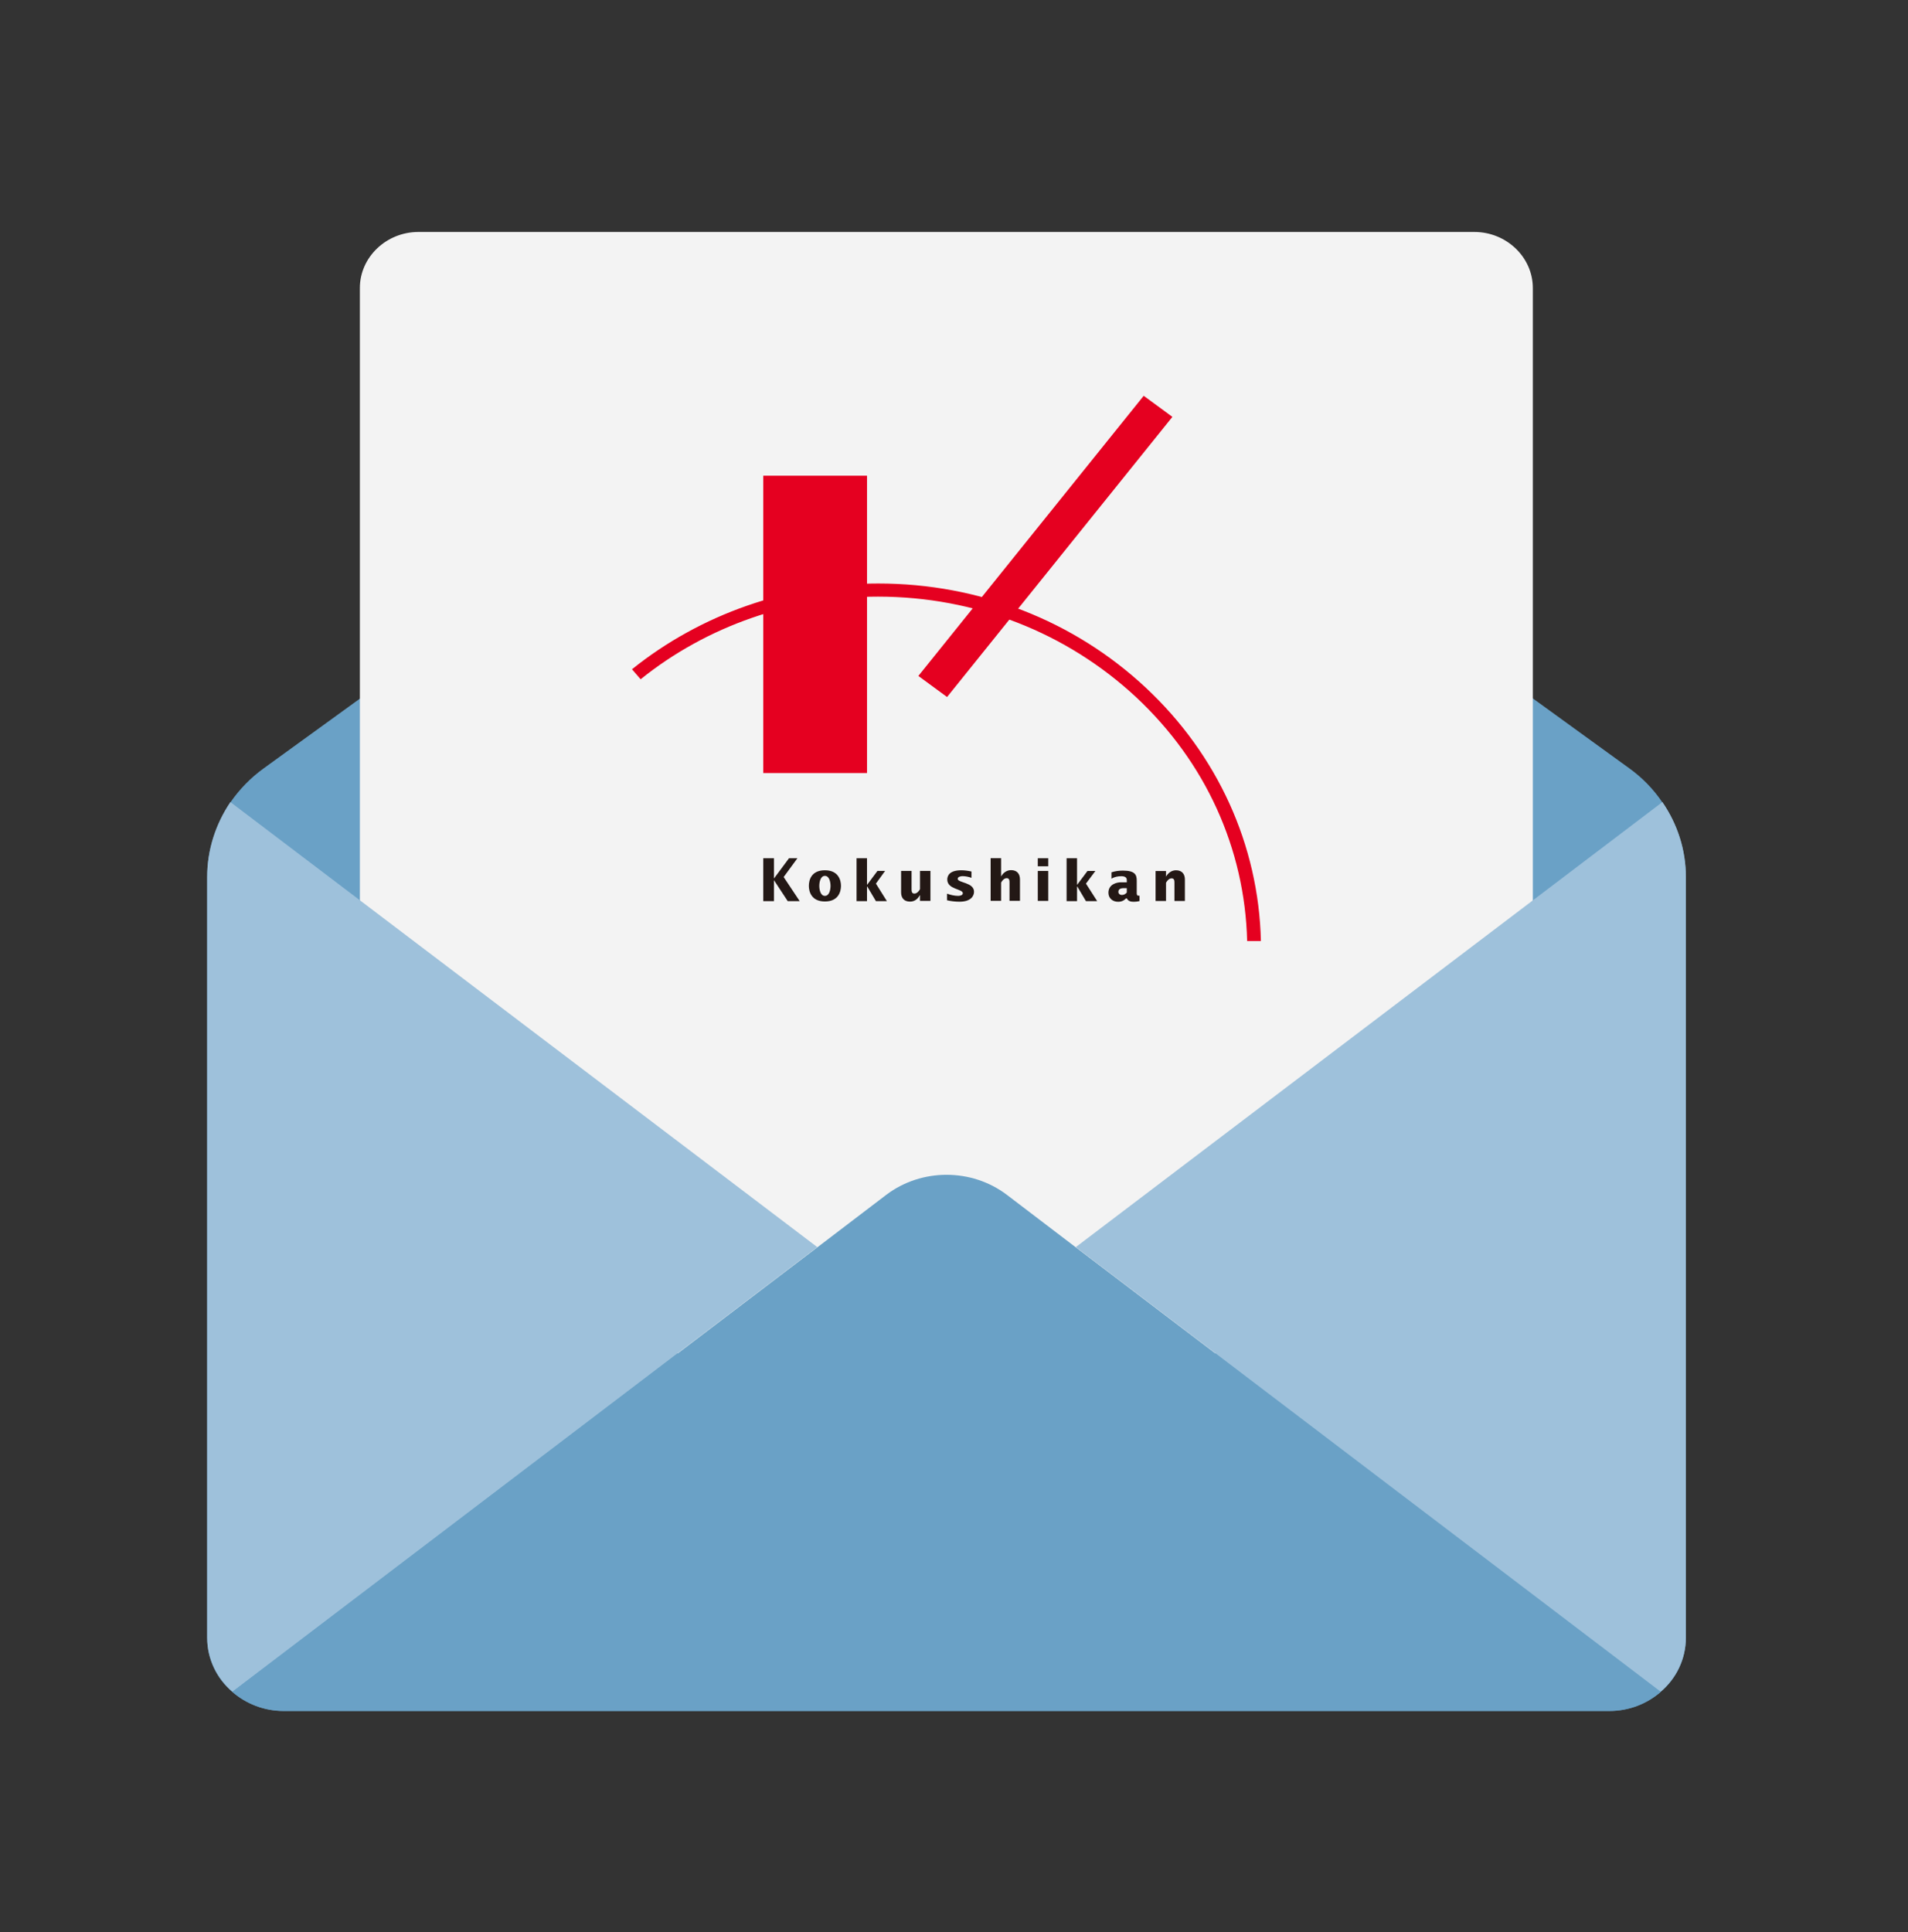
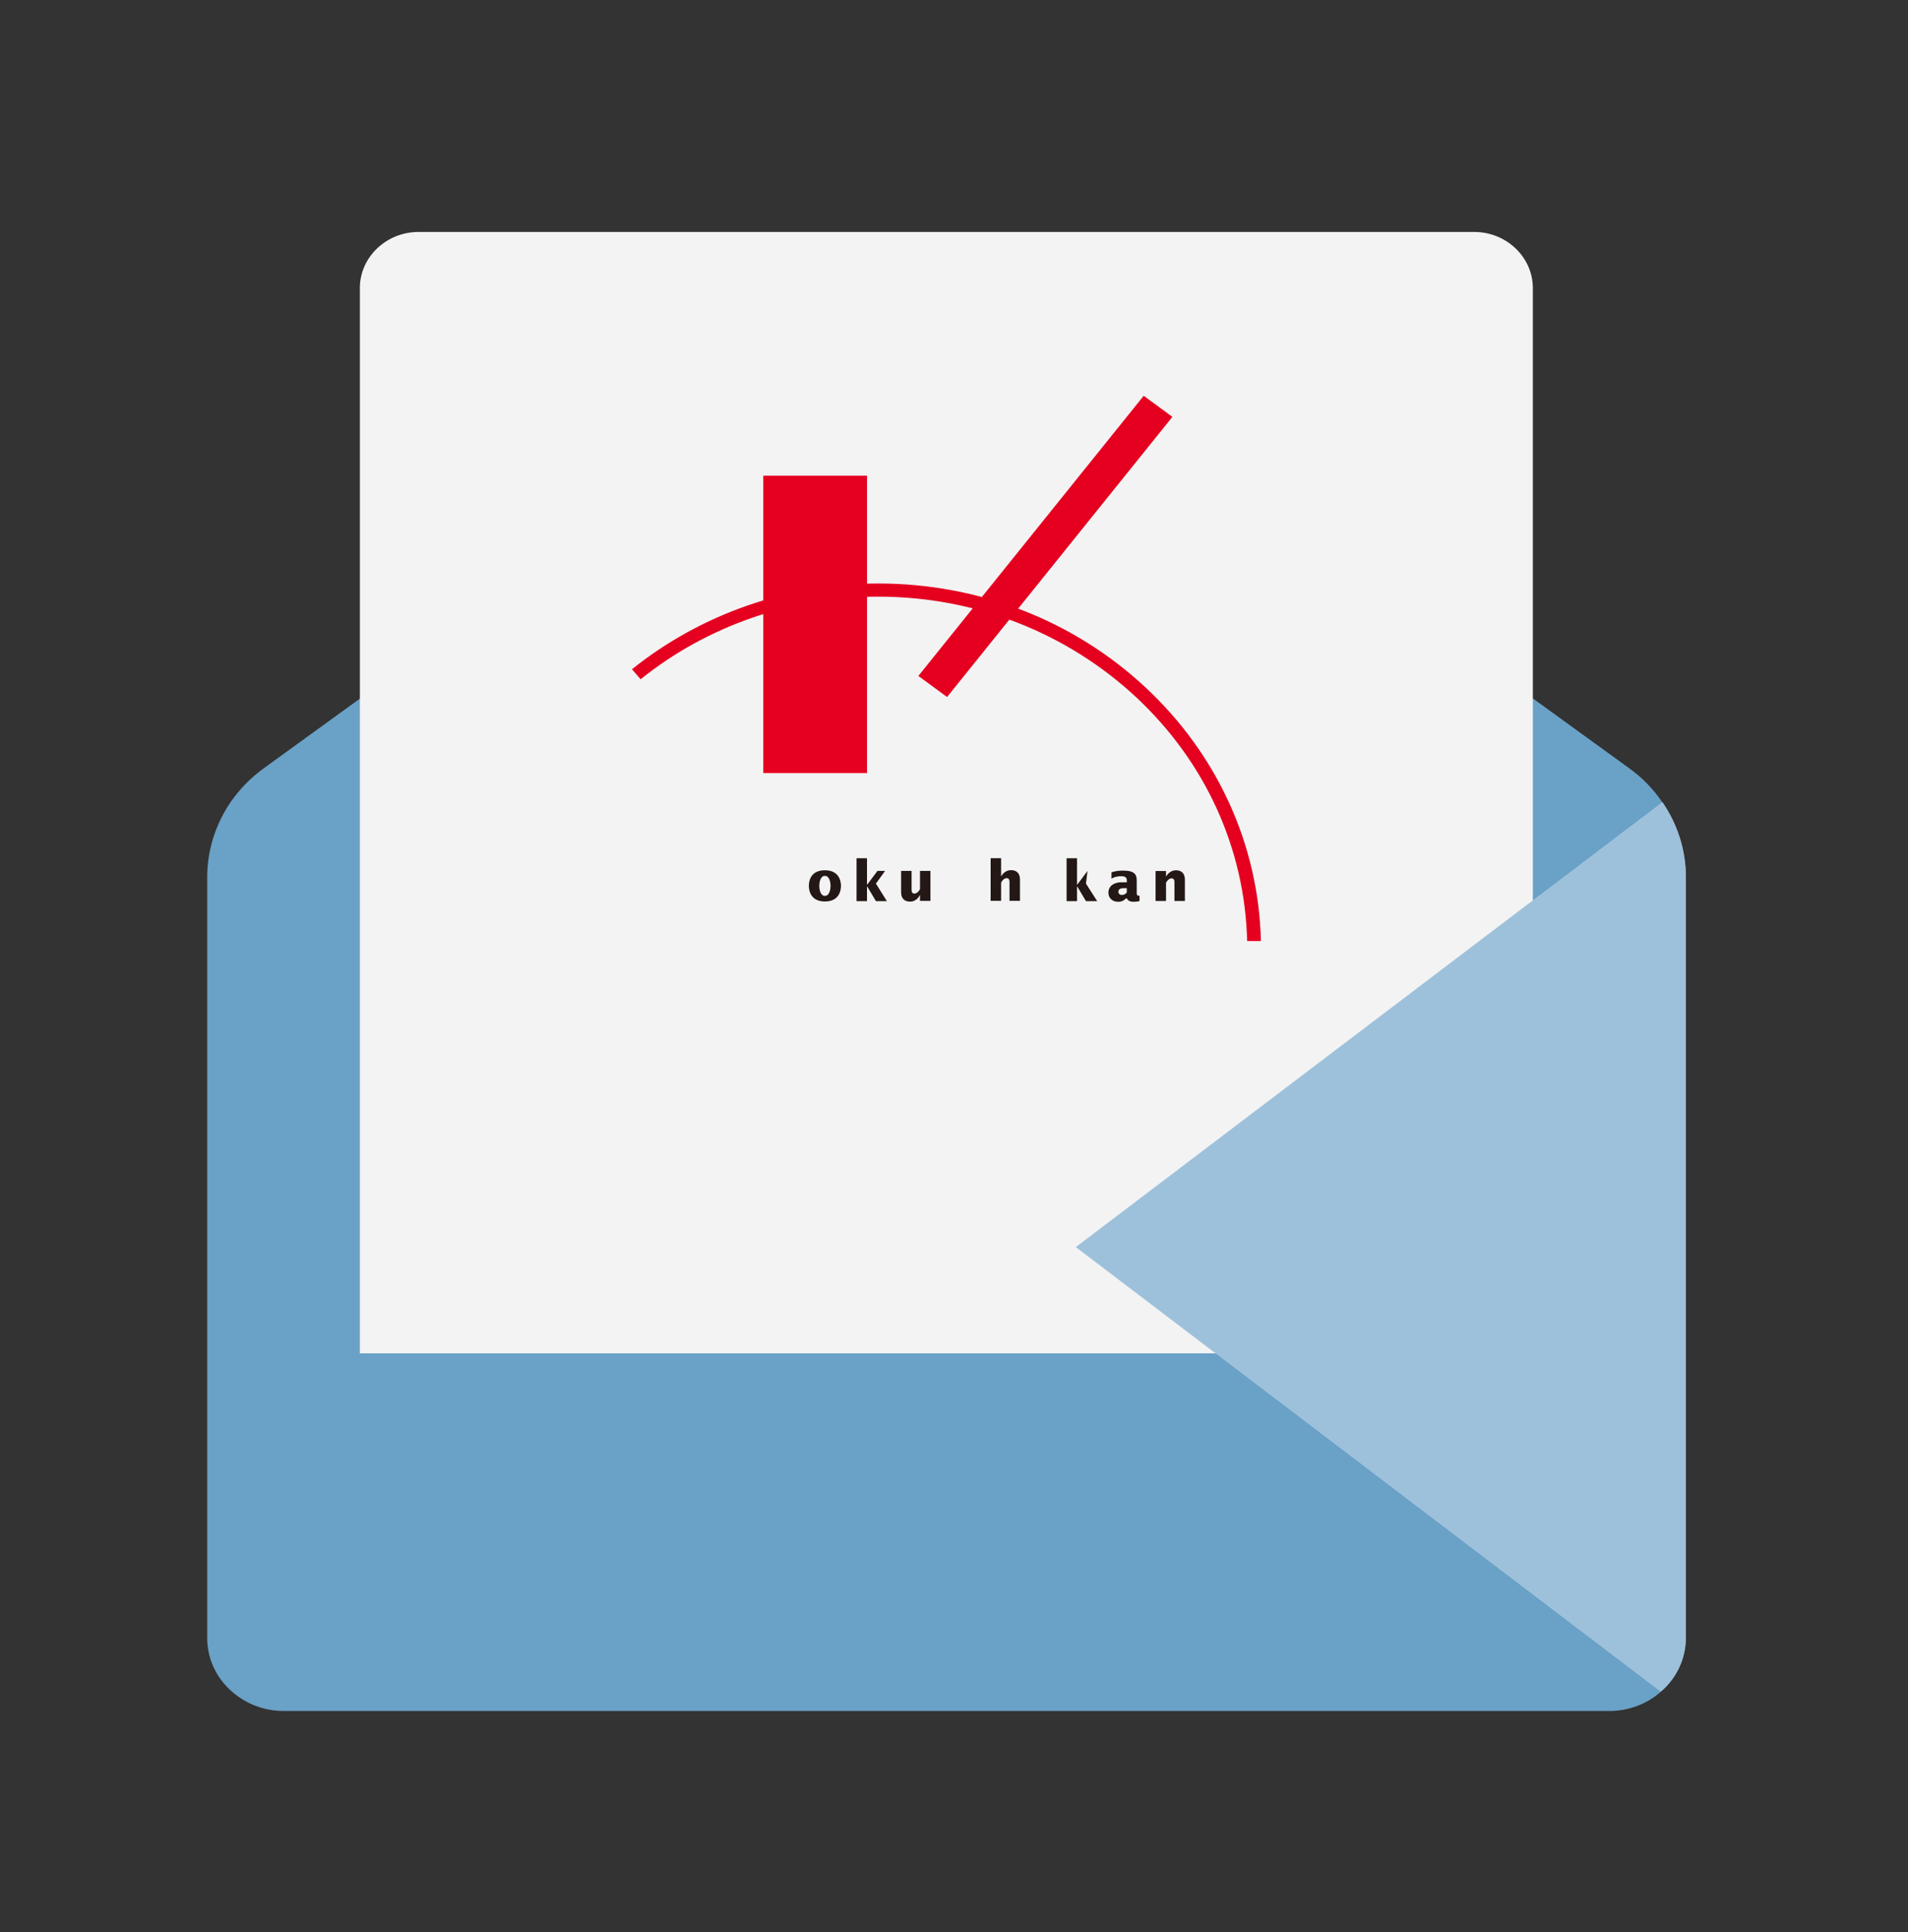
<svg xmlns="http://www.w3.org/2000/svg" width="80" height="81" viewBox="0 0 80 81" fill="none">
  <rect x="0" y="0" width="80" height="81" fill="#333333" stroke="none" />
  <path d="M69.702 33.638C69.338 33.096 68.868 32.606 68.312 32.207L61.065 26.956H18.308L11.06 32.207C10.504 32.606 10.034 33.096 9.66 33.638C9.04 34.557 8.687 35.64 8.687 36.774V68.662C8.687 69.561 9.093 70.379 9.745 70.93C10.312 71.421 11.06 71.727 11.894 71.727H67.478C68.312 71.727 69.06 71.421 69.627 70.93C70.279 70.379 70.685 69.561 70.685 68.662V36.774C70.685 35.64 70.332 34.557 69.702 33.638Z" fill="#6AA1C6" />
  <path d="M15.089 56.754V12.074C15.089 10.777 16.2 9.724 17.547 9.724H61.812C63.169 9.724 64.27 10.787 64.27 12.074V56.734H15.089V56.754Z" fill="#F3F3F3" />
-   <path d="M34.267 52.28L9.745 70.916C9.093 70.365 8.687 69.547 8.687 68.648V36.76C8.687 35.626 9.04 34.543 9.66 33.624L34.267 52.28Z" fill="#9EC1DB" />
-   <path d="M69.629 70.928C69.062 71.418 68.314 71.725 67.481 71.725H11.896C11.062 71.725 10.314 71.418 9.747 70.928L34.269 52.291L37.166 50.084C38.641 48.971 40.736 48.971 42.211 50.084L45.108 52.291L69.629 70.928Z" fill="#6AA1C6" />
  <path d="M70.687 36.76V68.648C70.687 69.547 70.281 70.365 69.628 70.916L45.107 52.28L69.703 33.624C70.334 34.543 70.687 35.626 70.687 36.76Z" fill="#9EC1DB" />
  <path d="M36.353 19.942H32.003V32.407H36.353V19.942Z" fill="#E50020" />
  <path d="M47.954 16.592L38.506 28.336L39.709 29.22L49.157 17.476L47.954 16.592Z" fill="#E50020" />
-   <path d="M32.003 35.979H32.452V36.827L33.082 35.979H33.435L32.858 36.766L33.531 37.778H33.029L32.452 36.899V37.778H32.003V35.979Z" fill="#231815" />
  <path d="M33.914 37.137C33.914 36.902 34.01 36.483 34.587 36.483C35.165 36.483 35.261 36.913 35.261 37.137C35.261 37.362 35.165 37.791 34.587 37.791C34.01 37.791 33.914 37.362 33.914 37.137ZM34.587 37.556C34.78 37.556 34.823 37.281 34.823 37.137C34.823 36.994 34.78 36.718 34.587 36.718C34.395 36.718 34.352 36.994 34.352 37.137C34.352 37.281 34.395 37.556 34.587 37.556Z" fill="#231815" />
-   <path d="M44.721 35.979H45.159V37.083H45.17L45.597 36.511H45.929L45.533 37.042L46.004 37.778H45.533L45.17 37.165H45.159V37.778H44.721V35.979Z" fill="#231815" />
+   <path d="M44.721 35.979H45.159V37.083H45.17L45.597 36.511L45.533 37.042L46.004 37.778H45.533L45.17 37.165H45.159V37.778H44.721V35.979Z" fill="#231815" />
  <path d="M35.914 35.979H36.352V37.083H36.363L36.79 36.51H37.111L36.726 37.042L37.186 37.777H36.726L36.363 37.164H36.352V37.777H35.914V35.979Z" fill="#231815" />
  <path d="M38.563 37.532C38.477 37.695 38.338 37.797 38.157 37.797C37.889 37.797 37.782 37.624 37.782 37.409V36.51H38.221V37.266C38.221 37.348 38.221 37.46 38.338 37.46C38.445 37.46 38.531 37.358 38.574 37.276V36.51H39.012V37.767H38.574V37.532H38.563Z" fill="#231815" />
-   <path d="M39.707 37.464C39.857 37.516 40.017 37.556 40.177 37.556C40.241 37.556 40.37 37.536 40.37 37.444C40.37 37.26 39.718 37.291 39.718 36.872C39.718 36.718 39.803 36.483 40.306 36.483C40.444 36.483 40.594 36.504 40.733 36.535V36.8C40.626 36.759 40.477 36.729 40.359 36.729C40.295 36.729 40.156 36.749 40.156 36.841C40.156 37.015 40.84 36.984 40.84 37.383C40.84 37.566 40.701 37.801 40.231 37.801C40.06 37.801 39.878 37.781 39.707 37.74V37.475V37.464Z" fill="#231815" />
  <path d="M41.536 35.976H41.975V36.743C42.06 36.589 42.21 36.477 42.392 36.477C42.659 36.477 42.766 36.651 42.766 36.865V37.764H42.328V37.008C42.328 36.926 42.328 36.814 42.21 36.814C42.103 36.814 42.017 36.916 41.975 36.998V37.764H41.536V35.966V35.976Z" fill="#231815" />
-   <path d="M43.513 36.511H43.952V37.767H43.513V36.511ZM43.513 35.979H43.952V36.316H43.513V35.979Z" fill="#231815" />
  <path d="M47.779 37.774C47.704 37.794 47.619 37.804 47.544 37.804C47.416 37.804 47.309 37.784 47.245 37.661H47.213C47.127 37.753 47.02 37.804 46.881 37.804C46.657 37.804 46.475 37.661 46.475 37.426C46.475 37.059 46.839 36.987 46.999 36.987H47.245V36.895C47.245 36.783 47.17 36.732 47.01 36.732C46.871 36.732 46.721 36.762 46.603 36.834V36.568C46.764 36.517 46.913 36.497 47.084 36.497C47.587 36.497 47.662 36.67 47.662 36.916V37.426C47.662 37.477 47.662 37.549 47.736 37.549H47.779V37.784V37.774ZM47.245 37.232H47.149C47.063 37.232 46.892 37.232 46.892 37.386C46.892 37.467 46.956 37.518 47.042 37.518C47.127 37.518 47.191 37.477 47.245 37.416V37.232Z" fill="#231815" />
  <path d="M48.89 36.749C48.976 36.596 49.125 36.483 49.307 36.483C49.574 36.483 49.681 36.657 49.681 36.872V37.771H49.243V37.015C49.243 36.933 49.243 36.821 49.125 36.821C49.019 36.821 48.933 36.923 48.89 37.005V37.771H48.452V36.514H48.89V36.749Z" fill="#231815" />
  <path d="M52.868 39.439C52.772 35.424 51.051 31.643 48.047 28.834C45.033 26.014 41.046 24.461 36.824 24.461C33.05 24.461 29.384 25.738 26.498 28.057L26.861 28.476C29.64 26.239 33.179 25.012 36.813 25.012C40.886 25.012 44.723 26.515 47.641 29.232C50.549 31.95 52.195 35.577 52.291 39.45H52.858L52.868 39.439Z" fill="#E50020" />
</svg>